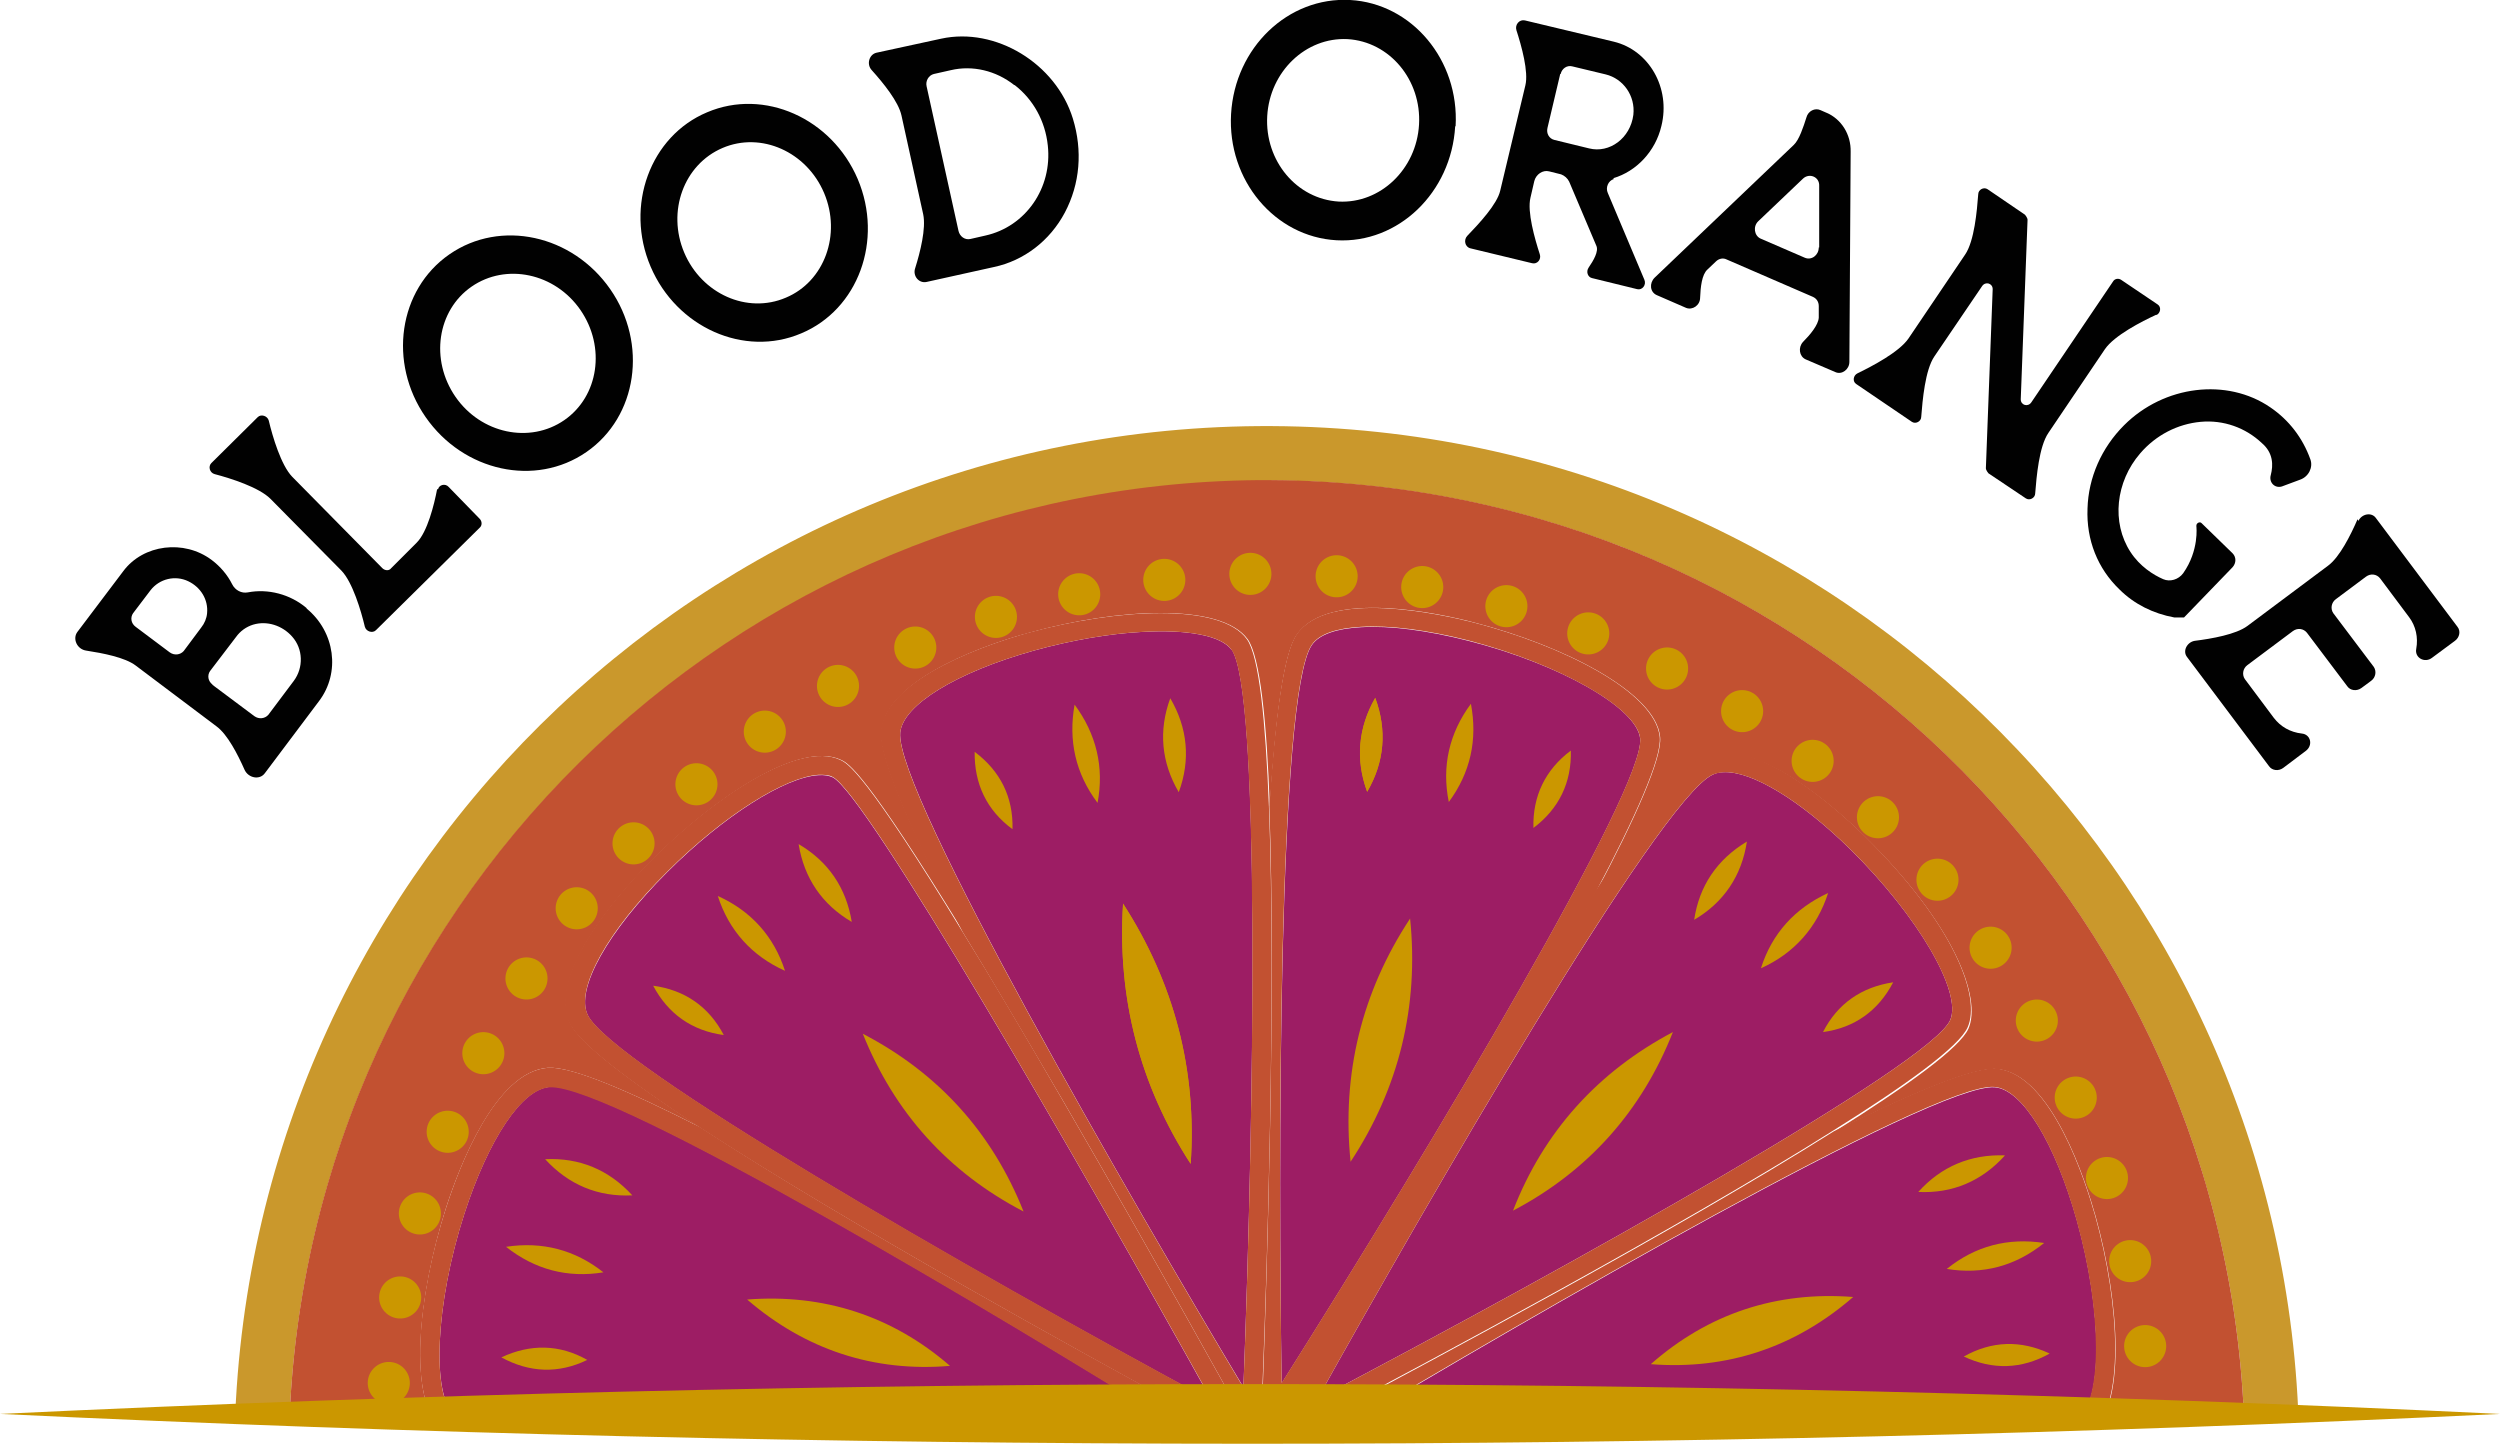
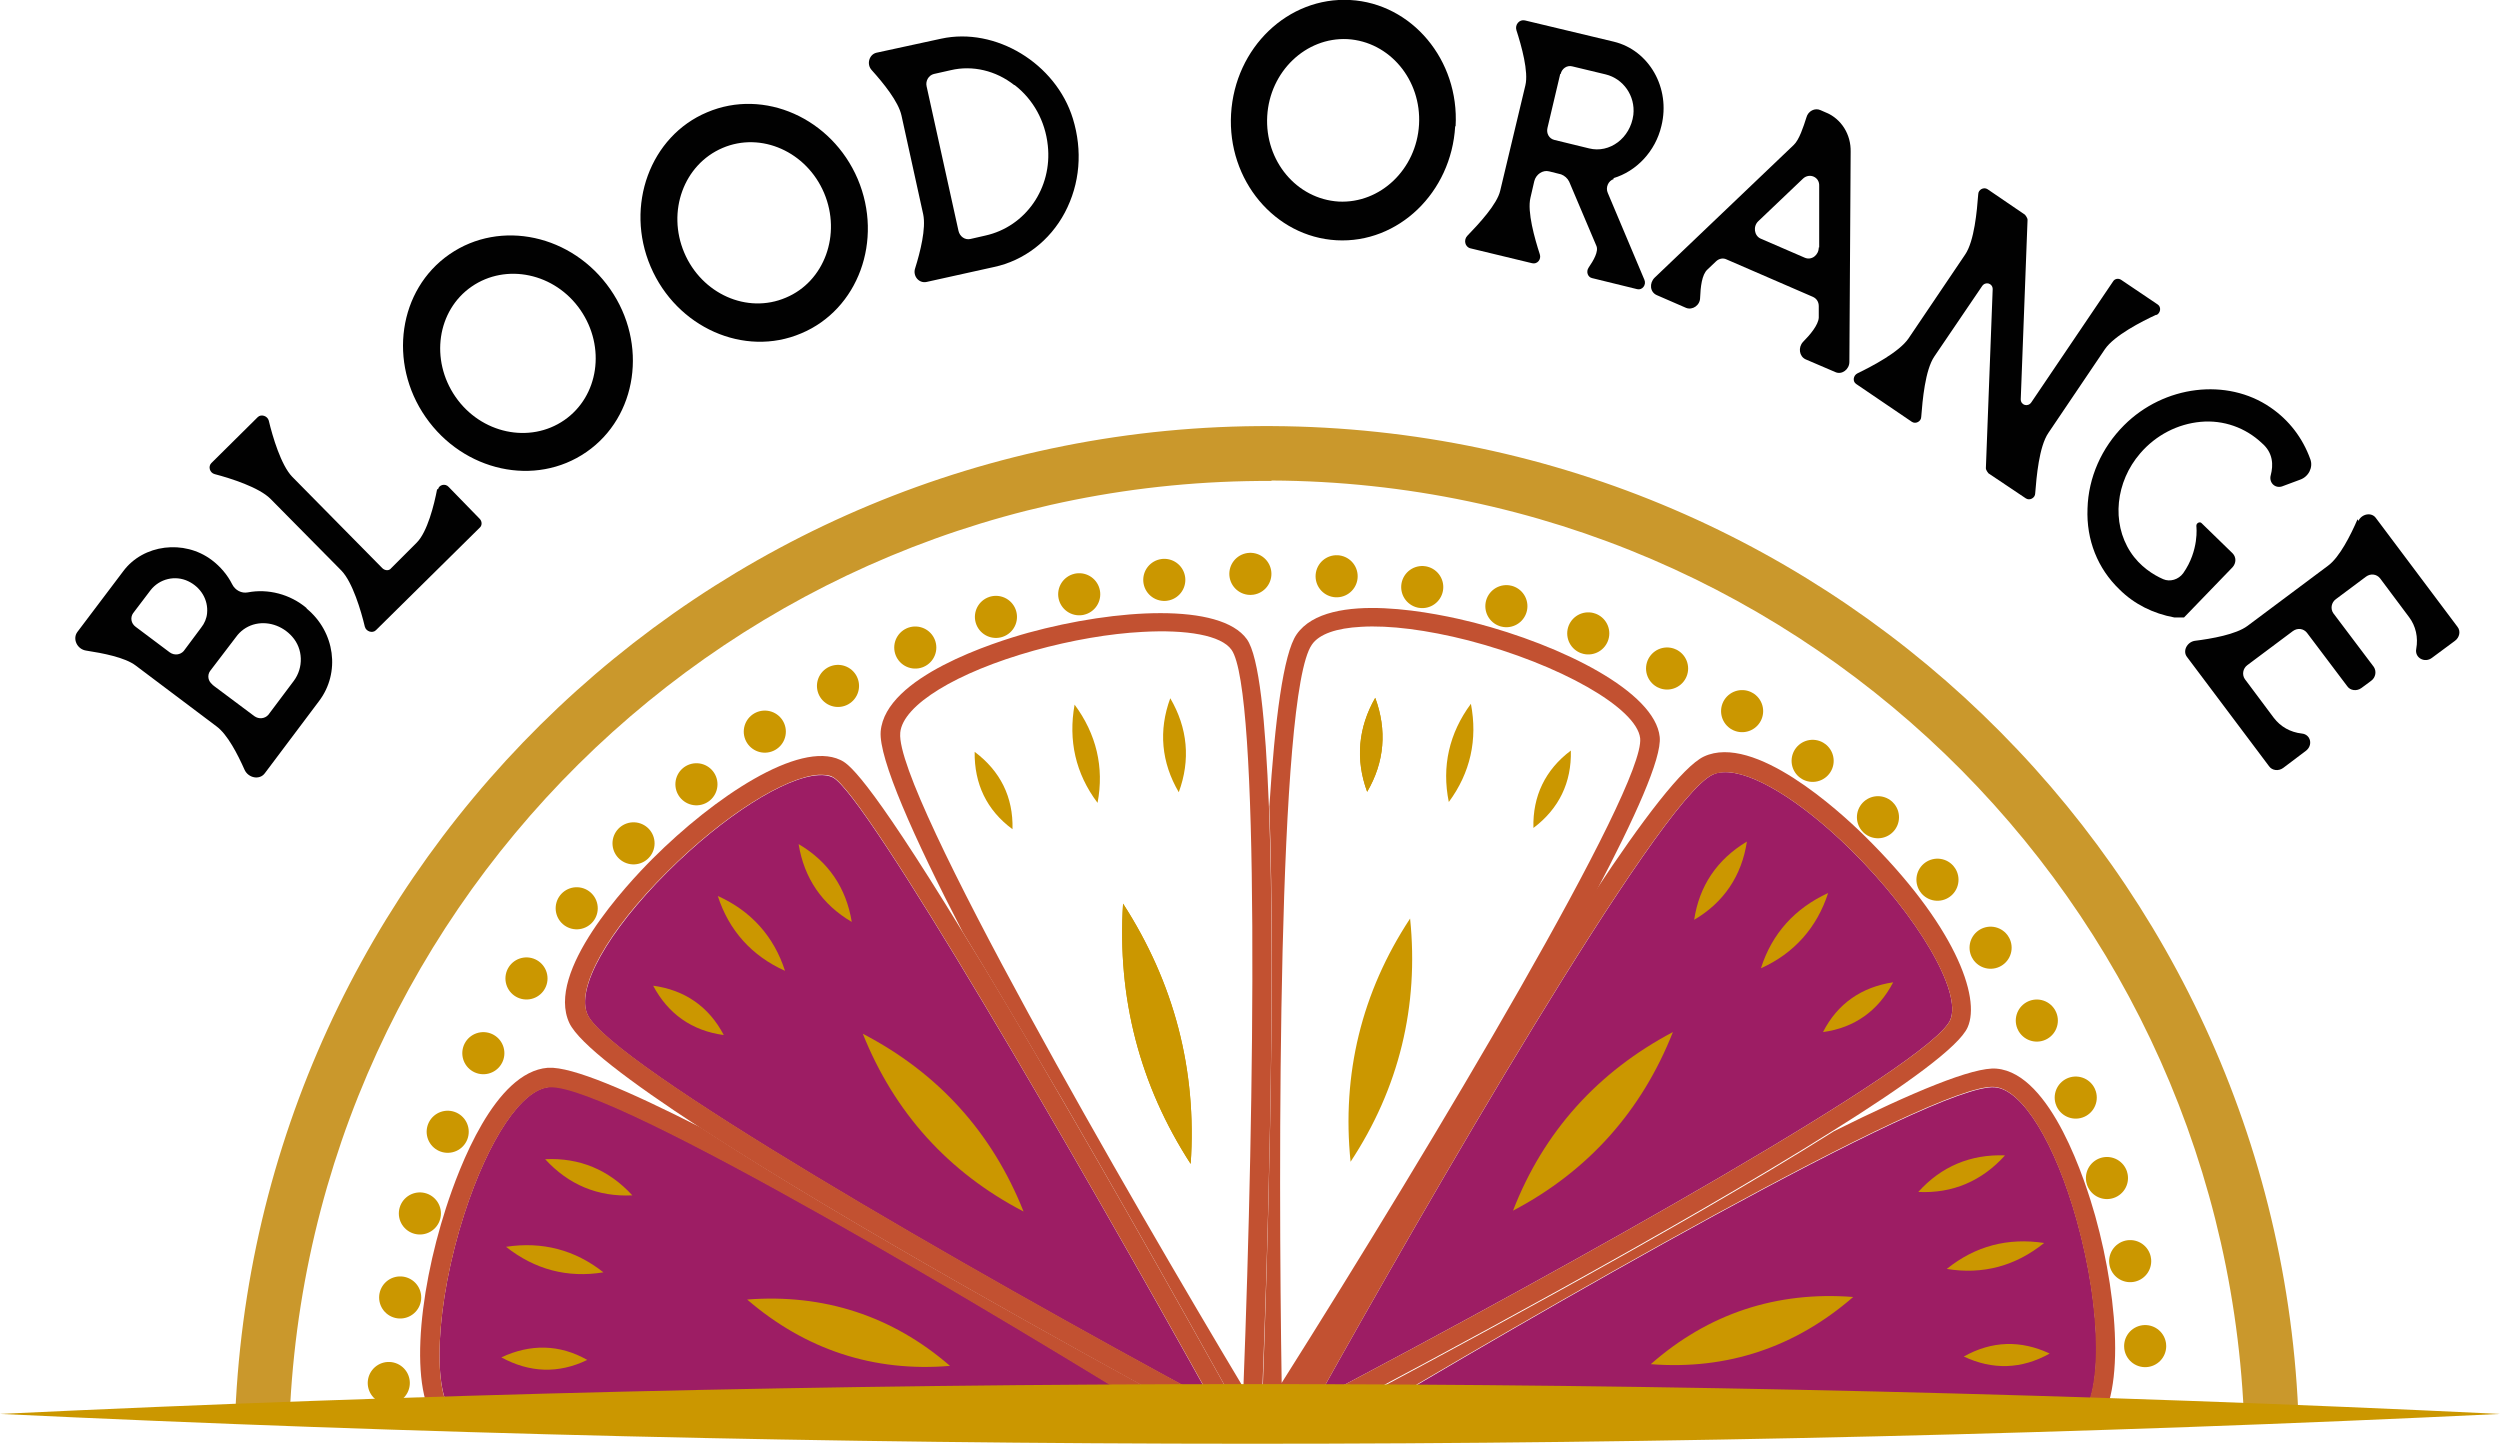
<svg xmlns="http://www.w3.org/2000/svg" viewBox="0 0 58.79 33.95" id="Layer_1">
  <defs>
    <style>.cls-1{stroke:#cb9700;stroke-dasharray:0 0 0 2.03;stroke-linecap:round;stroke-linejoin:round;stroke-width:.99px;}.cls-1,.cls-2{fill:none;}.cls-3{clip-path:url(#clippath);}.cls-2,.cls-4,.cls-5,.cls-6,.cls-7,.cls-8{stroke-width:0px;}.cls-4{fill:#9d1d64;}.cls-5{fill:#ca982c;}.cls-6{fill:#cb9700;}.cls-7{fill:#c25131;}.cls-8{fill:#010101;}</style>
    <clipPath id="clippath">
      <rect height="26.27" width="53.65" y="6.9" x="2.44" class="cls-2" />
    </clipPath>
  </defs>
  <g class="cls-3">
    <path d="M5.51,34.18c-.07,13.41,10.75,24.33,24.16,24.4,13.41.07,24.33-10.75,24.4-24.16.07-13.41-10.75-24.33-24.16-24.4-13.41-.07-24.33,10.75-24.4,24.16ZM29.9,11.3c12.7.06,22.95,10.41,22.89,23.12-.06,12.7-10.41,22.95-23.11,22.89-12.71-.06-22.95-10.41-22.89-23.11.06-12.7,10.41-22.95,23.11-22.89Z" class="cls-5" />
-     <path d="M29.68,57.3c12.7.06,23.05-10.18,23.11-22.89.06-12.7-10.18-23.05-22.89-23.12-12.7-.06-23.05,10.19-23.11,22.89-.06,12.7,10.19,23.05,22.89,23.11ZM10.4,33.63h0c-.82-.7-.57-3.16.09-5.23.31-.96,1.16-3.19,2.39-3.29,0,0,.01,0,.02,0,.54-.03,1.88.54,3.57,1.4-1.64-1.07-2.84-1.97-3.06-2.45-.57-1.21,1.36-3.27,1.96-3.87,1.44-1.44,3.44-2.78,4.41-2.32h0c.17.08.56.27,2.88,4.05-1.16-2.25-1.99-4.1-1.93-4.72.11-1.29,2.68-2.11,3.47-2.32,2.08-.58,4.51-.71,5.14.15h0c.29.4.45,1.93.52,3.94.13-2.04.32-3.61.64-4.05.74-1.07,3.38-.49,4.17-.28,2.09.54,4.27,1.64,4.37,2.69.05.49-.57,1.89-1.52,3.68,1.13-1.71,2.08-2.96,2.57-3.19,1.18-.55,3.17,1.27,3.76,1.85,2.13,2.09,2.75,3.81,2.44,4.52-.2.45-1.44,1.35-3.15,2.42,1.83-.91,3.28-1.52,3.82-1.47,1.29.11,2.1,2.68,2.32,3.46.58,2.08.72,4.52-.14,5.14-.33.24-1.45.39-2.98.48-.47.03-.98.05-1.52.06,2.32.09,4.13.28,4.61.62,1.07.74.48,3.37.28,4.16-.54,2.09-1.64,4.27-2.69,4.38,0,0-.02,0-.02,0-.65.04-2.75-.96-5.23-2.28,2.61,1.55,4.68,2.92,4.86,3.42h0s0,0,0,0c.36,1.01-1.08,3.02-2.69,4.48-.62.56-2.01,1.7-3.1,1.76-.22.01-.43-.02-.62-.11-.56-.27-1.71-1.84-3.03-3.88,1.27,2.31,2.17,4.17,2.09,4.65h0c-.2,1.06-2.46,2.08-4.59,2.54-.39.08-1.01.2-1.65.23-.95.05-1.96-.06-2.38-.66-.36-.52-.57-2.46-.69-4.91-.06,2.65-.2,4.73-.52,5.1-.27.31-.79.47-1.45.51-1.07.06-2.5-.19-3.78-.6-.96-.31-3.19-1.16-3.29-2.39-.05-.62.73-2.4,1.85-4.57-1.37,2.25-2.52,3.96-2.98,4.12-.09.03-.18.05-.28.05-1.07.06-2.87-1.27-4.2-2.75-.67-.74-2.18-2.6-1.65-3.72.27-.56,1.83-1.71,3.88-3.03-2.16,1.19-3.93,2.05-4.53,2.09-.04,0-.08,0-.11,0h0c-1.06-.2-2.08-2.45-2.54-4.58-.21-.98-.59-3.33.43-4.04.49-.34,2.28-.55,4.56-.67-2.48-.07-4.39-.23-4.74-.53Z" class="cls-7" />
    <path d="M29.52,34.25l-.36.67c-.18.33-.45.84-.79,1.47.38-.64.66-1.11.79-1.32l.39-.65.03.76c.01.38.03.97.05,1.71.01-.76.02-1.32.03-1.57l.02-.76.4.64c.2.32.5.81.88,1.42-.36-.65-.62-1.12-.74-1.34l-.37-.66.67.36c.67.36,2.03,1.09,3.69,2-1.84-1.08-3.26-1.95-3.69-2.21l-.64-.39.75-.03c.56-.02,2.49-.08,4.92-.12-2.37-.06-4.26-.14-4.8-.16l-.75-.03.64-.39c.14-.08.37-.22.68-.41-.37.19-.64.34-.8.42l-.66.35.36-.65c.08-.14.21-.38.39-.71-.23.36-.39.62-.49.77l-.4.63-.02-.75c0-.15,0-.42-.01-.76-.02.4-.03.7-.03.87l-.03.66h0s0,0,0,0v.08s-.07-.12-.07-.12l-.59-.32c-.19-.1-.57-.3-1.08-.58.41.25.71.44.87.54l.63.4h-.29s.49.02.49.02l-.64.4c-.33.2-.83.51-1.45.9.66-.37,1.15-.64,1.37-.76l.66-.37Z" class="cls-7" />
    <path d="M12.92,25.56c-.65.05-1.43,1.22-2,2.98-.68,2.1-.78,4.27-.23,4.74.67.57,10.59.53,17.18.36-4.21-2.62-13.48-8.17-14.94-8.09,0,0,0,0-.01,0Z" class="cls-4" />
    <path d="M29.09,34.07h.29s-.63-.4-.63-.4c-.16-.1-.46-.29-.87-.54-2.43-1.32-7.92-4.34-11.41-6.62-1.69-.86-3.02-1.43-3.57-1.4,0,0-.01,0-.02,0-1.24.1-2.08,2.33-2.39,3.29-.67,2.07-.91,4.53-.09,5.23h0c.36.3,2.27.46,4.74.53,5.05-.27,12.51-.13,13.68-.1h.27ZM10.69,33.29c-.55-.47-.45-2.64.23-4.74.57-1.76,1.35-2.93,2-2.98,0,0,0,0,.01,0,1.46-.08,10.73,5.47,14.94,8.09-6.59.17-16.51.21-17.18-.36Z" class="cls-7" />
    <path d="M46.91,25.57c-1.4-.12-11.04,5.46-15.39,8.07,6.74.26,16.41.4,17.35-.28h0c.58-.42.57-2.51-.03-4.66-.51-1.82-1.28-3.08-1.93-3.13Z" class="cls-4" />
    <path d="M30.64,33.64l-.64.39.75.03c.55.02,2.43.1,4.8.16,2.82.07,6.32.13,9.08.05.54-.02,1.05-.04,1.52-.06,1.53-.09,2.65-.24,2.98-.48.86-.62.72-3.06.14-5.14-.22-.78-1.03-3.35-2.32-3.46-.54-.05-1.99.56-3.82,1.47-3.68,2.32-9.54,5.44-11.8,6.64-.31.19-.55.33-.68.41ZM48.86,33.35h0c-.93.68-10.61.55-17.35.28,4.36-2.61,13.99-8.19,15.39-8.07.65.05,1.42,1.31,1.93,3.13.6,2.15.61,4.23.03,4.66Z" class="cls-7" />
    <path d="M30.98,32.9c5.97-3.14,14.41-7.86,14.88-8.91h0c.29-.66-.76-2.45-2.34-4.01-1.19-1.17-2.34-1.86-3-1.82-.09,0-.17.02-.25.06-1.27.6-6.82,10.24-9.29,14.68Z" class="cls-4" />
    <path d="M30.22,33.34l-.36.65.66-.35c.15-.08.43-.22.8-.42,2.27-1.2,8.12-4.32,11.8-6.64,1.71-1.07,2.95-1.97,3.15-2.42.32-.71-.31-2.43-2.44-4.52-.58-.57-2.58-2.4-3.76-1.85-.49.23-1.45,1.49-2.57,3.19-2.03,3.84-5.53,9.46-6.89,11.63-.18.32-.31.57-.39.71ZM40.52,18.16c.66-.04,1.81.65,3,1.82,1.58,1.56,2.63,3.36,2.34,4.01h0c-.47,1.05-8.91,5.77-14.88,8.91,2.47-4.44,8.02-14.09,9.29-14.68.07-.03.15-.05.25-.06Z" class="cls-7" />
-     <path d="M38.57,17.37h0c-.07-.72-1.88-1.75-4.04-2.3-.98-.25-1.86-.36-2.52-.32-.58.03-.99.17-1.16.42-.8,1.15-.79,12.28-.71,17.36,3.6-5.7,8.55-14.01,8.43-15.16Z" class="cls-4" />
    <path d="M29.71,33.29l.02.75.4-.63c.09-.15.26-.41.49-.77,1.37-2.17,4.86-7.79,6.89-11.63.94-1.78,1.57-3.18,1.52-3.68-.11-1.06-2.28-2.15-4.37-2.69-.79-.2-3.43-.79-4.17.28-.31.45-.51,2.01-.64,4.05.16,4.36-.06,11.03-.15,13.56,0,.35.01.61.01.76ZM32.01,14.74c.66-.04,1.54.07,2.52.32,2.15.56,3.96,1.59,4.04,2.3h0c.12,1.15-4.83,9.46-8.43,15.16-.08-5.08-.1-16.21.71-17.36.17-.25.58-.39,1.16-.42Z" class="cls-7" />
-     <path d="M28.96,15.28c-.25-.34-1.05-.48-2.1-.42-.76.04-1.65.19-2.55.44-1.82.51-3.08,1.28-3.14,1.93-.12,1.4,5.46,11.04,8.07,15.39.26-6.74.4-16.41-.28-17.35Z" class="cls-4" />
+     <path d="M28.96,15.28Z" class="cls-4" />
    <path d="M29.27,33.4l.36.66.03-.66c0-.17.02-.47.03-.87.1-2.54.32-9.2.15-13.56-.08-2.02-.23-3.54-.52-3.94h0c-.62-.86-3.06-.72-5.14-.15-.79.22-3.36,1.03-3.47,2.32-.05.63.77,2.48,1.93,4.72.63,1.03,1.4,2.33,2.36,3.97,2.18,3.75,4.24,7.48,4.26,7.52ZM21.17,17.23c.06-.65,1.32-1.42,3.14-1.93.9-.25,1.79-.4,2.55-.44,1.05-.06,1.86.08,2.1.42.67.93.54,10.61.28,17.35-2.61-4.36-8.19-13.99-8.07-15.39Z" class="cls-7" />
    <path d="M28.5,32.95c-3.19-5.75-8.15-14.3-8.92-14.67h0c-.09-.04-.2-.06-.33-.05-.78.04-2.23.95-3.56,2.28-1.4,1.4-2.16,2.75-1.87,3.36.54,1.15,8.83,5.93,14.68,9.08Z" class="cls-4" />
    <path d="M27.88,33.13c.51.28.89.48,1.08.58l.59.32.07.04h0s0,0,0,0l-.36-.66s-2.08-3.77-4.26-7.52c-.95-1.64-1.72-2.94-2.36-3.97-2.31-3.78-2.71-3.97-2.88-4.05h0c-.97-.46-2.97.88-4.41,2.32-.6.6-2.53,2.66-1.96,3.87.23.48,1.42,1.38,3.06,2.45,3.49,2.27,8.99,5.3,11.41,6.62ZM15.69,20.5c1.33-1.33,2.78-2.23,3.56-2.28.13,0,.24,0,.33.05h0c.77.37,5.72,8.92,8.92,14.67-5.85-3.16-14.14-7.93-14.68-9.08-.29-.61.46-1.96,1.87-3.36Z" class="cls-7" />
    <path d="M26.41,21.25c1.2,1.86,1.74,3.91,1.59,6.12-1.2-1.85-1.73-3.91-1.59-6.12h0Z" class="cls-6" />
    <path d="M33.16,21.6c.21,2.06-.26,3.99-1.4,5.72-.21-2.06.26-3.99,1.4-5.72h0Z" class="cls-6" />
    <path d="M26.41,21.25c1.2,1.86,1.74,3.91,1.59,6.12-1.2-1.85-1.73-3.91-1.59-6.12h0Z" class="cls-6" />
    <path d="M39.34,24.27c-.73,1.85-1.99,3.27-3.76,4.2.72-1.86,2-3.27,3.76-4.2h0Z" class="cls-6" />
    <path d="M20.29,24.31c1.77.92,3.04,2.32,3.78,4.18-1.77-.92-3.04-2.33-3.78-4.18h0Z" class="cls-6" />
    <path d="M17.57,30.56c1.79-.14,3.41.38,4.77,1.56-1.79.15-3.4-.38-4.77-1.56h0Z" class="cls-6" />
    <path d="M43.58,30.5c-1.36,1.18-2.96,1.72-4.76,1.58,1.35-1.19,2.96-1.72,4.76-1.58h0Z" class="cls-6" />
    <path d="M32.34,16.41c.28.76.22,1.51-.19,2.21-.28-.76-.21-1.51.19-2.21h0Z" class="cls-6" />
    <path d="M32.34,16.41c.28.76.22,1.51-.19,2.21-.28-.76-.21-1.51.19-2.21h0Z" class="cls-6" />
    <path d="M36.94,17.65c.02.75-.28,1.37-.88,1.82-.02-.75.28-1.37.88-1.82h0Z" class="cls-6" />
    <path d="M34.59,16.55c.16.84-.01,1.62-.52,2.31-.17-.84.01-1.62.52-2.31h0Z" class="cls-6" />
    <path d="M27.52,16.42c.41.7.48,1.45.2,2.21-.41-.7-.48-1.45-.2-2.21h0Z" class="cls-6" />
    <path d="M22.92,17.68c.6.45.91,1.06.89,1.82-.61-.45-.9-1.07-.89-1.82h0Z" class="cls-6" />
    <path d="M25.27,16.57c.51.69.7,1.47.54,2.31-.52-.69-.69-1.47-.54-2.31h0Z" class="cls-6" />
    <path d="M12.82,27.26c.81-.04,1.5.25,2.05.85-.81.04-1.5-.25-2.05-.85h0Z" class="cls-6" />
    <path d="M11.79,31.92c.68-.32,1.37-.31,2.02.06-.68.33-1.36.3-2.02-.06h0Z" class="cls-6" />
    <path d="M11.9,29.32c.85-.13,1.62.07,2.29.6-.85.14-1.62-.07-2.29-.6h0Z" class="cls-6" />
    <path d="M47.15,27.17c-.54.6-1.23.9-2.04.86.54-.6,1.23-.89,2.04-.86h0Z" class="cls-6" />
    <path d="M48.2,31.83c-.66.37-1.34.39-2.02.07.66-.37,1.34-.39,2.02-.07h0Z" class="cls-6" />
    <path d="M48.07,29.23c-.67.54-1.44.75-2.29.61.67-.54,1.44-.74,2.29-.61h0Z" class="cls-6" />
    <path d="M41.08,19.79c-.12.8-.54,1.43-1.24,1.84.12-.8.54-1.42,1.24-1.84h0Z" class="cls-6" />
    <path d="M44.52,23.1c-.35.67-.91,1.07-1.65,1.17.34-.67.91-1.06,1.65-1.17h0Z" class="cls-6" />
    <path d="M42.99,21c-.26.81-.8,1.42-1.58,1.77.26-.82.8-1.41,1.58-1.77h0Z" class="cls-6" />
    <path d="M18.78,19.85c.7.41,1.12,1.03,1.25,1.83-.7-.41-1.12-1.03-1.25-1.83h0Z" class="cls-6" />
    <path d="M15.36,23.18c.74.1,1.31.49,1.66,1.16-.75-.1-1.31-.5-1.66-1.16h0Z" class="cls-6" />
    <path d="M16.88,21.07c.78.35,1.32.95,1.58,1.76-.78-.35-1.32-.95-1.58-1.76h0Z" class="cls-6" />
    <circle r="20.77" cy="34.26" cx="29.84" class="cls-1" />
  </g>
  <path d="M0,33.25c19.51-.93,39.28-.94,58.79,0-19.51.94-39.28.93-58.79,0h0Z" class="cls-6" />
  <path d="M7.21,14.31c.67.55.8,1.51.29,2.18l-1.27,1.69c-.12.17-.39.12-.48-.08-.16-.36-.4-.83-.66-1.02l-1.9-1.43c-.25-.19-.77-.29-1.16-.35-.22-.03-.33-.28-.21-.44l1.08-1.43c.47-.63,1.43-.75,2.08-.26.2.15.37.35.48.57.07.14.22.22.37.19.47-.09.99.04,1.38.37ZM4.43,13.67c-.31-.15-.68-.06-.89.21l-.41.54c-.07.1-.05.24.06.32l.8.6c.11.08.25.06.33-.03l.41-.55c.08-.1.13-.22.14-.34.03-.32-.15-.61-.44-.75ZM4.99,16.1l.99.74c.11.08.25.06.33-.03l.6-.8c.23-.31.22-.75-.04-1.04-.23-.26-.59-.38-.92-.28-.16.05-.3.15-.4.29l-.61.8c-.07.1-.05.24.06.32Z" class="cls-8" />
  <path d="M10.3,11.51c.02-.11.17-.15.25-.06l.73.75c.06.06.06.16,0,.21l-2.44,2.41c-.08.08-.23.03-.26-.08-.09-.38-.29-1.05-.55-1.32l-1.67-1.69c-.27-.27-.93-.48-1.31-.58-.12-.03-.16-.18-.08-.26l1.09-1.08c.08-.08.23-.03.26.08.09.38.29,1.05.55,1.32l2.12,2.15c.06.06.16.07.21,0l.6-.6c.25-.25.41-.89.48-1.26Z" class="cls-8" />
  <path d="M14.35,6.8c.89,1.28.64,3-.56,3.83s-2.89.46-3.78-.82-.64-3,.56-3.83,2.89-.46,3.78.82ZM13.65,7.29c-.6-.87-1.75-1.11-2.56-.55-.81.56-.98,1.72-.38,2.59s1.75,1.11,2.56.55c.81-.56.98-1.72.38-2.59Z" class="cls-8" />
  <path d="M20.17,4.21c.61,1.44.01,3.07-1.33,3.63-1.34.57-2.93-.14-3.54-1.57s-.01-3.07,1.33-3.63c1.34-.57,2.93.14,3.54,1.57ZM19.38,4.54c-.41-.97-1.48-1.45-2.39-1.06s-1.31,1.49-.9,2.46c.41.97,1.48,1.45,2.39,1.06.91-.38,1.31-1.49.9-2.46Z" class="cls-8" />
  <path d="M25.23,2.79c.23.75.17,1.53-.19,2.21-.35.66-.96,1.13-1.67,1.28l-1.58.35c-.18.04-.33-.14-.27-.32.12-.38.26-.94.19-1.27l-.51-2.32c-.07-.33-.43-.77-.7-1.07-.13-.14-.06-.37.11-.41l1.52-.33c1.28-.28,2.7.58,3.1,1.88ZM23.85,2c-.43-.34-.98-.47-1.49-.35l-.4.09c-.12.03-.2.16-.17.29l.75,3.4c.03.13.15.22.28.19l.35-.08c.95-.21,1.58-1.12,1.47-2.12-.06-.57-.34-1.08-.78-1.42Z" class="cls-8" />
  <path d="M34.22,2.97c-.09,1.56-1.34,2.76-2.79,2.68-1.45-.08-2.57-1.41-2.48-2.97S30.29-.08,31.75,0c1.45.08,2.57,1.41,2.48,2.97ZM33.37,2.93c.06-1.05-.69-1.95-1.68-2.01-.98-.05-1.83.76-1.89,1.81-.06,1.05.69,1.95,1.68,2.01.98.05,1.83-.76,1.89-1.81Z" class="cls-8" />
  <path d="M37.95,4.21c-.13.04-.2.2-.14.33l.86,2.04c.05.12-.05.25-.17.22l-1.06-.26c-.1-.02-.15-.15-.08-.25.11-.16.24-.38.18-.51l-.64-1.51c-.04-.08-.11-.14-.19-.17l-.28-.07c-.15-.04-.31.07-.35.23l-.09.39c-.08.33.1.96.22,1.33.04.12-.06.24-.18.21l-1.45-.35c-.13-.03-.17-.2-.07-.3.27-.28.7-.74.77-1.06l.59-2.47c.08-.32-.09-.93-.21-1.3-.04-.13.07-.26.2-.23l2.09.5c.83.2,1.34,1.09,1.12,1.98-.14.6-.59,1.07-1.13,1.23ZM36.69,1.74l-.3,1.27c-.03.13.04.25.16.28l.82.2c.48.12.97-.24,1.04-.79.05-.45-.24-.85-.65-.95l-.79-.19c-.12-.03-.24.05-.27.18Z" class="cls-8" />
  <path d="M42.95,2.65c.35.15.58.51.57.92l-.03,4.94c0,.18-.18.31-.33.24l-.7-.3c-.15-.07-.18-.28-.06-.41.17-.17.36-.4.37-.57v-.27c0-.1-.05-.18-.14-.22l-2.03-.88c-.08-.04-.18-.02-.25.05l-.2.19c-.13.12-.16.41-.17.66,0,.18-.18.3-.33.24l-.69-.3c-.16-.07-.18-.28-.05-.41l3.27-3.12c.13-.12.23-.43.3-.65.04-.15.2-.23.33-.17l.16.07ZM42.78,5.82v-1.45c.01-.21-.23-.31-.38-.17l-1.05,1c-.13.12-.1.34.05.41l1.04.45c.16.07.33-.06.33-.24Z" class="cls-8" />
  <path d="M50.71,7.4c-.35.16-.99.49-1.21.81l-1.33,1.97c-.22.32-.28,1.04-.31,1.42,0,.11-.13.18-.22.12l-.88-.59s-.06-.07-.06-.12l.16-4.21c0-.14-.17-.19-.25-.07l-1.12,1.65c-.22.32-.28,1.04-.31,1.42,0,.11-.13.18-.22.12l-1.31-.89c-.09-.06-.07-.2.03-.25.35-.17.98-.5,1.2-.82l1.33-1.97c.22-.32.28-1.03.31-1.42,0-.11.13-.18.22-.12l.88.6s.06.07.06.12l-.16,4.22c0,.14.17.19.25.07l1.92-2.84c.04-.07.13-.08.19-.04l.86.58c.09.06.07.2-.03.25Z" class="cls-8" />
  <path d="M51.65,12.36c0-.06.08-.1.12-.06l.73.71c.09.09.09.23,0,.33l-1.14,1.18s-.23,0-.23,0c-.49-.09-.94-.31-1.29-.66-.51-.49-.78-1.16-.75-1.9.02-.73.33-1.43.86-1.96.94-.94,2.42-1.12,3.44-.42.44.3.76.72.94,1.22.07.19-.04.41-.24.48l-.43.16c-.17.05-.31-.1-.26-.27.06-.23.06-.52-.21-.75h0c-.38-.36-.9-.55-1.44-.5-.54.05-1.05.31-1.42.74-.58.67-.68,1.63-.23,2.32.22.34.54.54.77.64.16.07.36.01.47-.14.38-.54.31-1.1.31-1.1Z" class="cls-8" />
  <path d="M55.46,12.25c.08-.17.31-.21.41-.07l1.92,2.56c.08.1.05.25-.06.33l-.54.4c-.17.13-.41,0-.37-.21h0c.05-.27-.01-.54-.17-.75l-.68-.91c-.08-.1-.22-.12-.33-.04l-.71.53c-.11.08-.13.23-.06.33l.95,1.26c.07.1.05.25-.06.33l-.23.17c-.11.08-.26.06-.33-.04l-.95-1.26c-.08-.1-.22-.12-.33-.04l-1.07.8c-.11.08-.13.23-.06.33l.68.91c.16.21.39.34.66.37.21.02.27.28.09.41l-.53.4c-.11.08-.26.06-.33-.04l-1.93-2.57c-.11-.14,0-.35.18-.38.4-.05.97-.15,1.24-.35l1.9-1.42c.27-.2.53-.72.69-1.09Z" class="cls-8" />
</svg>